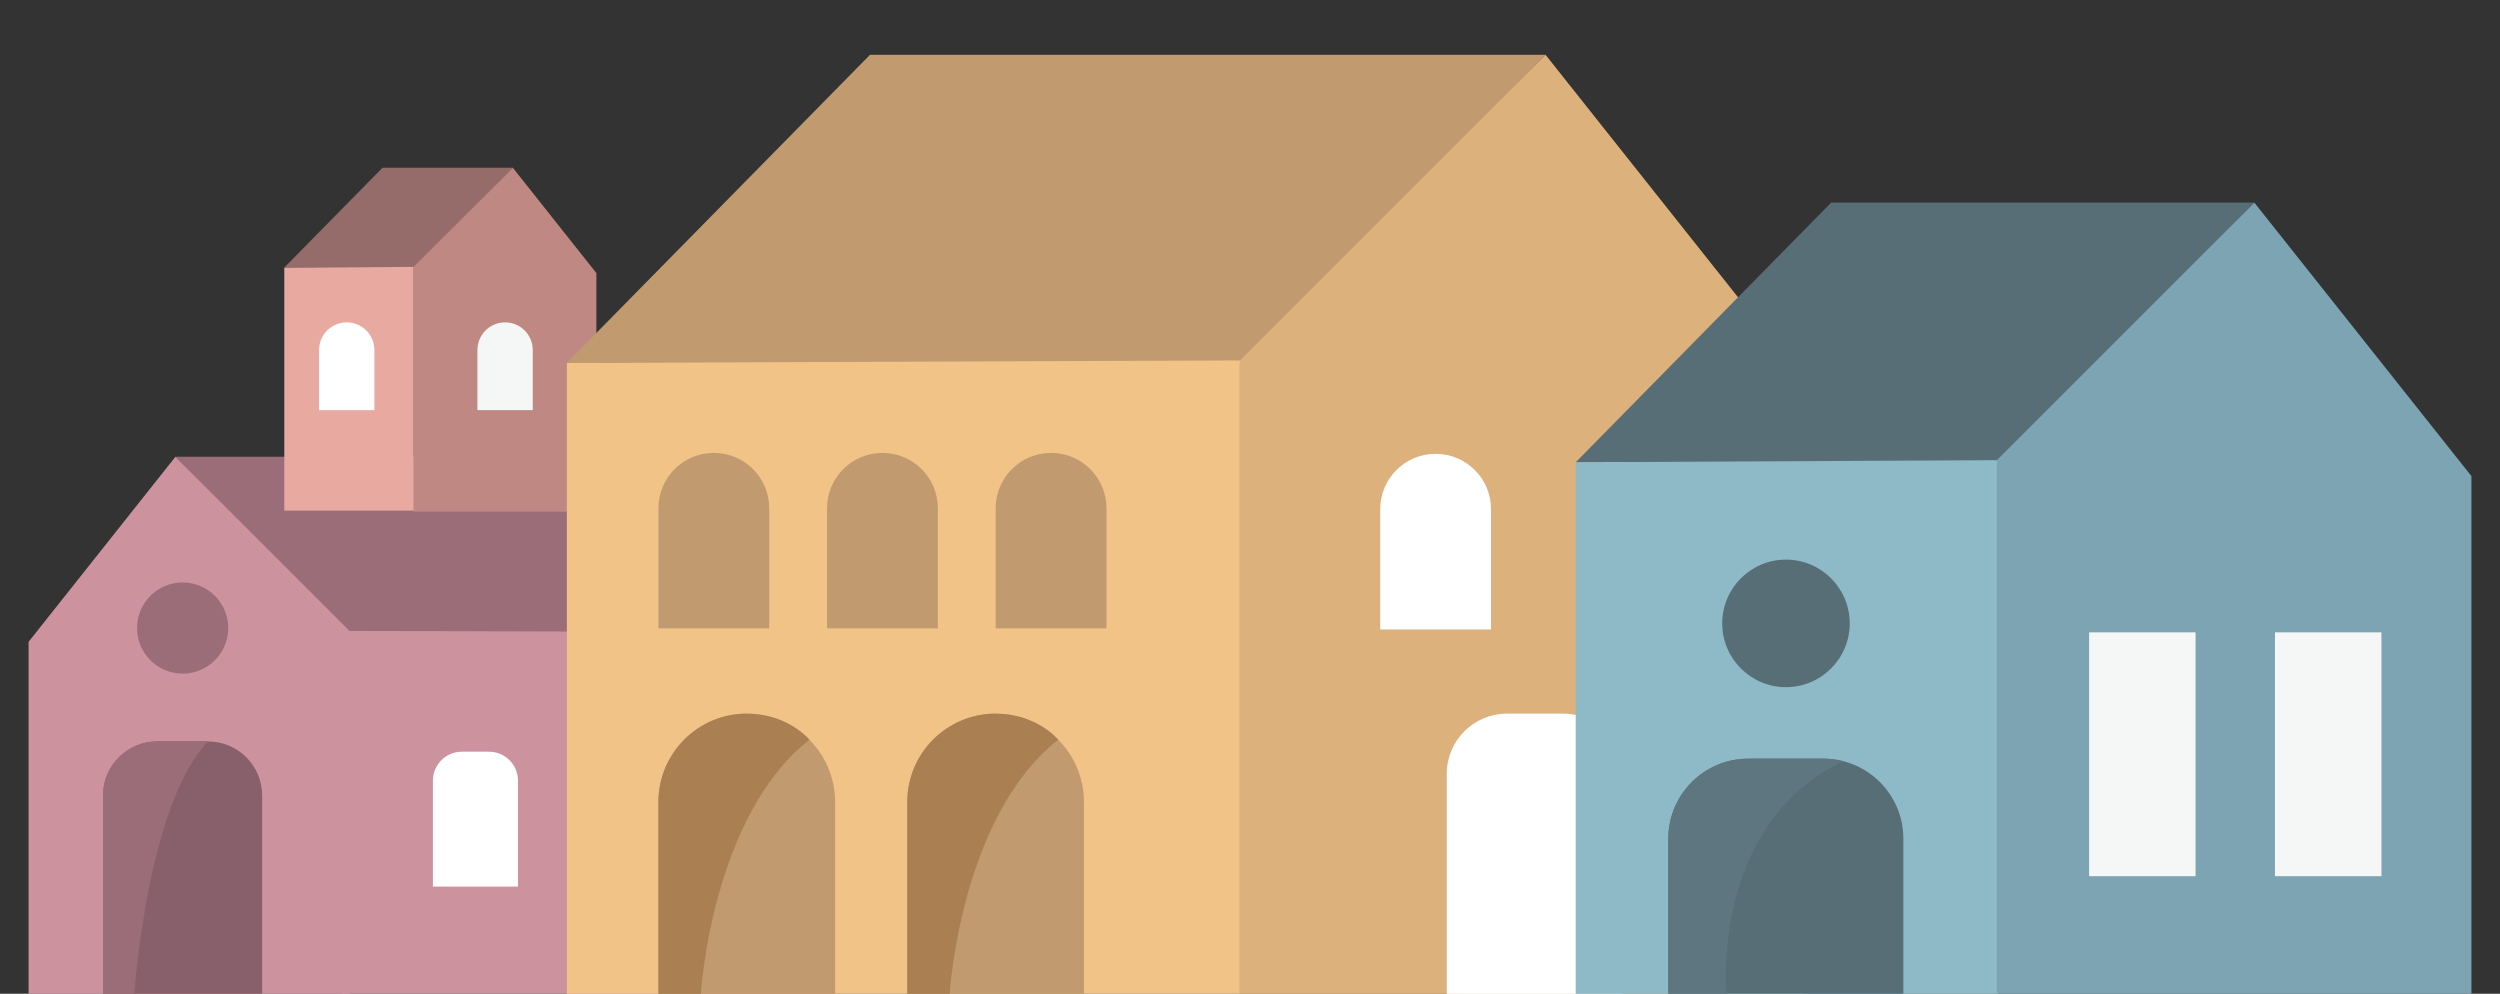
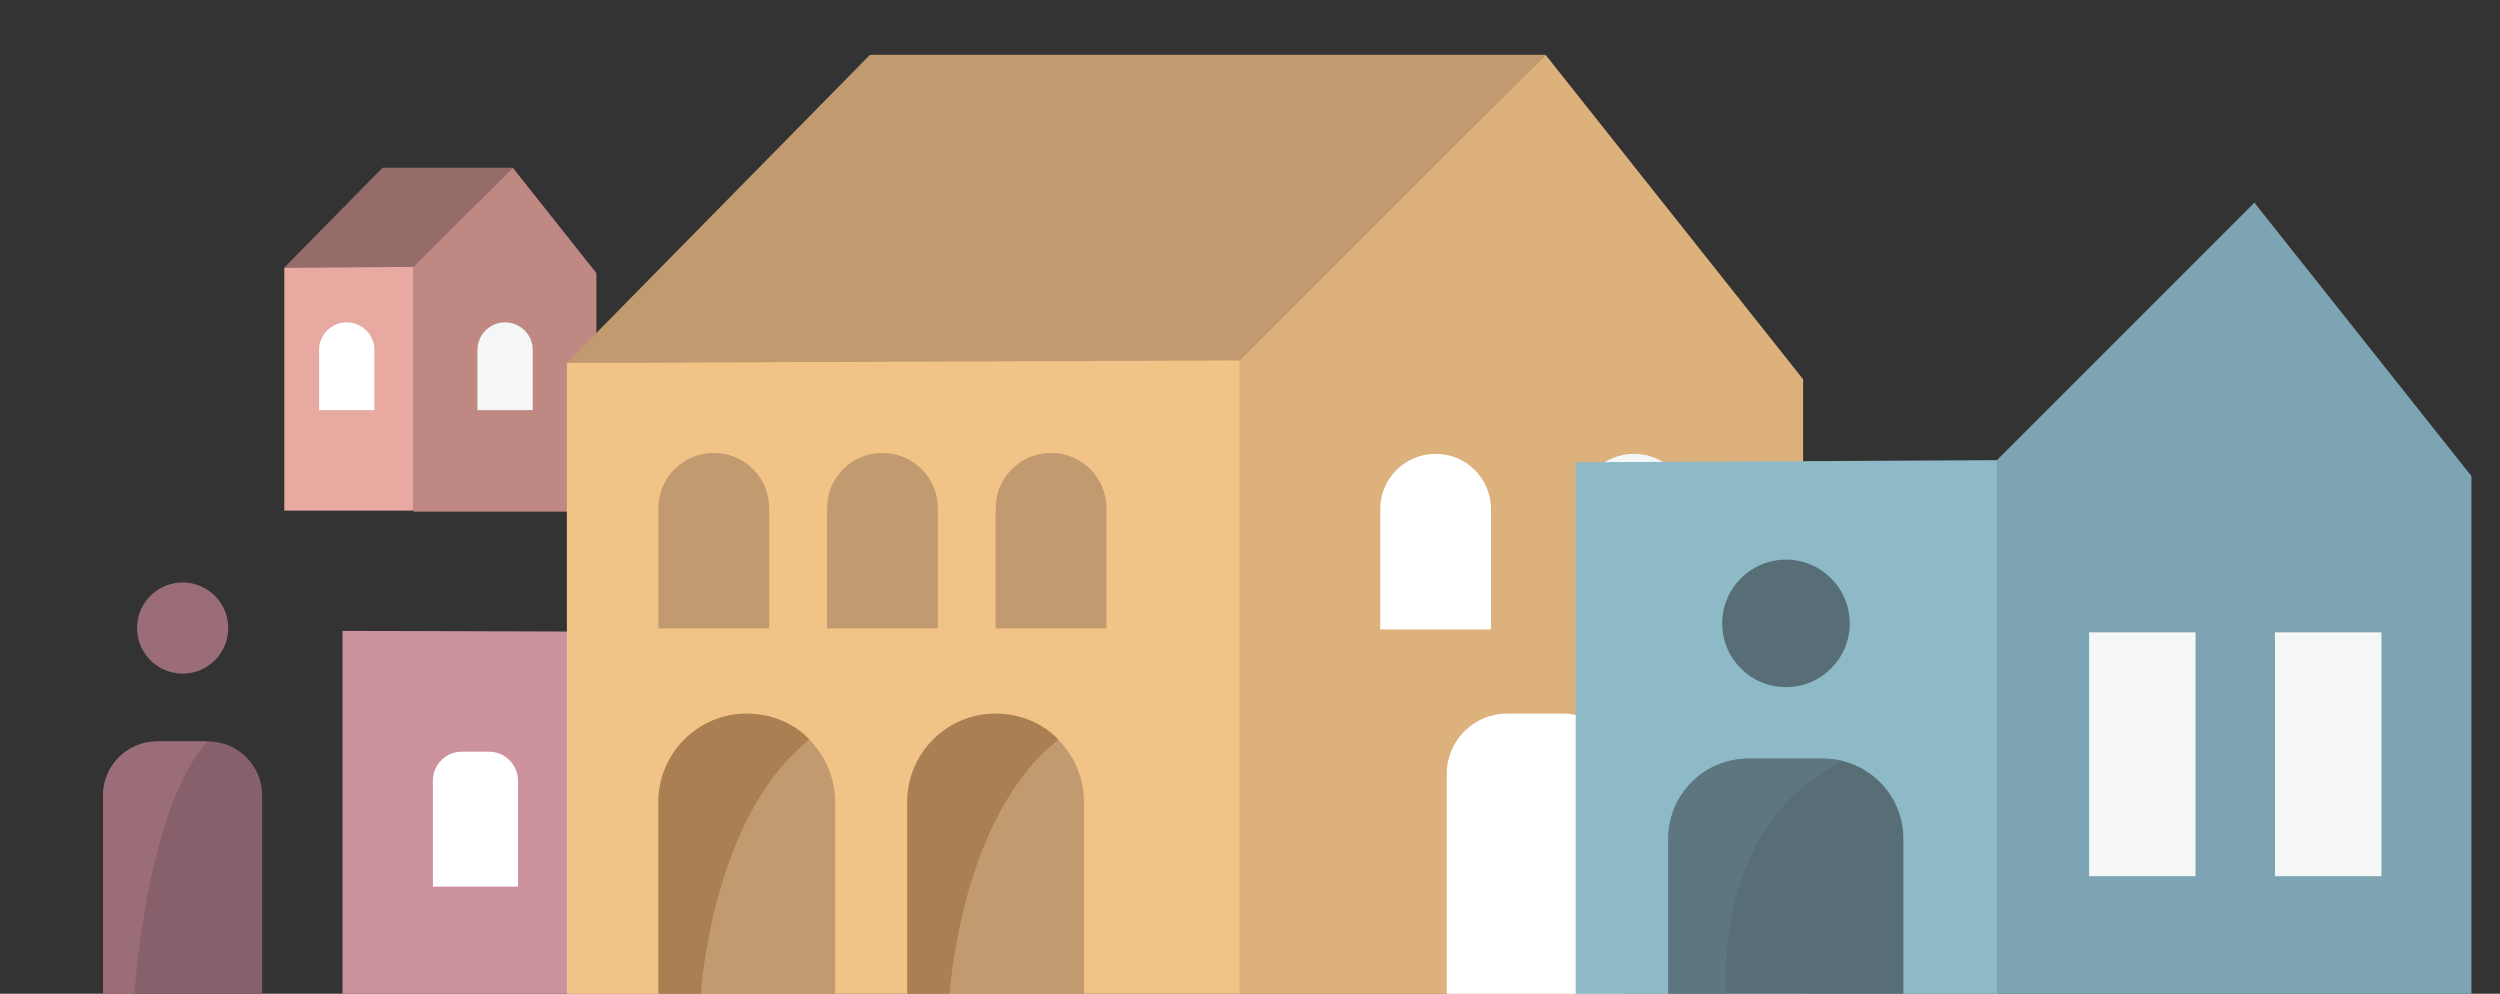
<svg xmlns="http://www.w3.org/2000/svg" id="Layer_1" version="1.1" viewBox="0 0 1897.7 754.3">
  <rect x="0" y="0" width="1897.7" height="754.3" fill="#333333" stroke="none" />
  <defs>
    <style> .st0 { fill: #5e7680; } .st1 { fill: #cc929e; } .st2 { fill: #e8a9a1; } .st3 { fill: #7da4b2; } .st4 { fill: #8dbac6; } .st5 { fill: #fff; } .st6 { fill: #966c6a; } .st7 { fill: #576e76; } .st8 { fill: #87606b; } .st9 { fill: #aa8052; } .st10 { fill: #bf8883; } .st11 { fill: #ddb17c; } .st12 { fill: #9b6d78; } .st13 { fill: #f2c386; } .st14 { fill: #c19a6f; } .st15 { fill: #f5f6f6; } </style>
  </defs>
  <g id="Group_10105">
    <g id="Group_10104">
      <g id="Group_10089">
-         <path id="Path_2718" class="st12" d="M264.3,480h369.6l-131.2-133.3H133.1l131.2,133.3Z" />
-       </g>
+         </g>
      <g id="Group_10091">
        <path id="Path_2720" class="st1" d="M633.9,480v274.3h-373.9v-275.4l373.9,1.1Z" />
      </g>
      <g id="Group_10095">
        <g id="Group_10092">
          <path id="Path_2721" class="st6" d="M314.6,203.2h-98.9l74.7-75.9h98.9l-74.7,75.9Z" />
        </g>
        <g id="Group_10093">
          <path id="Path_2722" class="st10" d="M389.3,127.3l-75.3,75.3v185.8h138.7v-181.1l-63.4-79.9Z" />
        </g>
        <g id="Group_10094">
          <path id="Path_2723" class="st2" d="M215.8,203.2v184.4h98.2v-185l-98.2.6Z" />
        </g>
      </g>
      <g id="Group_10097">
        <path id="Path_2725" class="st5" d="M263.2,244.7h0c-11.6,0-21,9.4-21,21h0v45.6h42v-45.6c0-11.6-9.4-21-21-21h0Z" />
      </g>
      <g id="Group_10098">
        <path id="Path_2726" class="st15" d="M383.4,244.7h0c-11.6,0-21,9.4-21,21h0v45.6h42v-45.6c0-11.6-9.4-21-21-21h0Z" />
      </g>
      <g id="Group_10099">
        <path id="Rectangle_870" class="st5" d="M350.6,570.6h20.6c12.1,0,22,9.8,22,22v80.4h-64.6v-80.4c0-12.1,9.8-22,22-22Z" />
      </g>
      <g>
        <g id="Group_10090">
-           <path id="Path_2719" class="st1" d="M133.1,346.7l132.3,132.3v275.4H21.7v-267.2l111.4-140.4Z" />
-         </g>
+           </g>
        <g id="Group_10101">
          <path id="Rectangle_872" class="st8" d="M119.3,562.8h38.6c22.7,0,41.1,18.4,41.1,41.1v150.4h-120.8v-150.4c0-22.7,18.4-41.1,41.1-41.1Z" />
        </g>
        <g id="Group_10102">
          <circle id="Ellipse_420" class="st12" cx="138.6" cy="477.2" r="34.6" transform="translate(-357.6 502.7) rotate(-76.8)" />
        </g>
        <g id="Group_101011" data-name="Group_10101">
          <path id="Rectangle_8721" data-name="Rectangle_872" class="st12" d="M119.3,562.8h38.6c-46.3,48.4-55.9,191.5-55.9,191.5h-23.8v-150.4c0-22.7,18.4-41.1,41.1-41.1Z" />
        </g>
      </g>
    </g>
  </g>
  <g id="Group_10119">
    <g id="Group_10106">
      <path id="Path_3605" class="st14" d="M943,275.5H430.3l230.1-233.9h512.8l-230.1,233.9Z" />
    </g>
    <g id="Group_10107">
      <path id="Path_3606" class="st11" d="M1173.2,41.6l-232,232v480.8h427.5v-466.5l-195.5-246.3Z" />
    </g>
    <g id="Group_10108">
      <path id="Path_3607" class="st13" d="M430.3,275.5v478.9h510.9v-480.8l-510.9,1.9Z" />
    </g>
    <g id="Group_10109">
      <path id="Path_3608" class="st14" d="M566.9,541.7h0c-37,0-67.1,30-67.1,67.1v145.6h134.1v-145.6c0-37-30-67.1-67.1-67.1Z" />
      <g id="Group_101091" data-name="Group_10109">
        <path id="Path_36081" data-name="Path_3608" class="st9" d="M566.9,541.7h0c-37,0-67.1,30-67.1,67.1v145.6h32.2s8-134.4,82.4-192.9c0,0-16.1-19.8-47.5-19.7Z" />
      </g>
    </g>
    <g id="Group_101092" data-name="Group_10109">
      <path id="Path_36082" data-name="Path_3608" class="st14" d="M755.8,541.7h0c-37,0-67.1,30-67.1,67.1v145.6h134.1v-145.6c0-37-30-67.1-67.1-67.1Z" />
      <g id="Group_101093" data-name="Group_10109">
        <path id="Path_36083" data-name="Path_3608" class="st9" d="M755.8,541.7h0c-37,0-67.1,30-67.1,67.1v145.6h32.2s8-134.4,82.4-192.9c0,0-16.1-19.8-47.5-19.7Z" />
      </g>
    </g>
    <g id="Group_10110">
      <path id="Path_3609" class="st14" d="M541.8,343.8h0c-23.2,0-42,18.8-42,42v91.2h84.1v-91.2c0-23.2-18.8-42-42-42Z" />
    </g>
    <g id="Group_10111">
      <path id="Path_3610" class="st14" d="M797.8,343.8h0c-23.2,0-42,18.8-42,42v91.2h84.1v-91.2c0-23.2-18.8-42-42-42Z" />
    </g>
    <g id="Group_10112">
      <path id="Path_3611" class="st5" d="M1089.7,344.5h0c-23.2,0-42,18.8-42,42v91.3h84.1v-91.3c0-23.2-18.8-42-42-42Z" />
    </g>
    <g id="Group_10113">
      <path id="Path_3612" class="st15" d="M1240.3,344.5h0c-23.2,0-42,18.8-42,42v91.3h84.1v-91.3c0-23.2-18.8-42-42-42Z" />
    </g>
    <g id="Group_10114">
      <path id="Path_3613" class="st14" d="M669.8,343.8h0c-23.2,0-42,18.8-42,42v91.2h84.1v-91.2c0-23.2-18.8-42-42-42Z" />
    </g>
    <g id="Group_10116">
      <path id="Rectangle_874" class="st5" d="M1143.8,541.7h42.8c25.2,0,45.7,20.4,45.7,45.7v167h-134.1v-167c0-25.2,20.4-45.7,45.7-45.7h0Z" />
    </g>
  </g>
  <g id="Group_10128">
    <g id="Group_10120">
-       <path id="Path_6173" class="st7" d="M1517.4,350.9h-321.3l193.9-197.1h321.3l-193.9,197.1Z" />
-     </g>
+       </g>
    <g id="Group_10122">
      <path id="Path_6175" class="st4" d="M1196.1,350.9v403.5h321l.2-405.1-321.3,1.6Z" />
    </g>
    <g id="Group_10123">
      <path id="Rectangle_875" class="st7" d="M1327.2,575.9h56.9c33.5,0,60.7,27.2,60.7,60.7v117.7h-178.4v-117.7c0-33.5,27.2-60.7,60.7-60.7Z" />
      <g id="Group_101231" data-name="Group_10123">
        <path id="Rectangle_8751" data-name="Rectangle_875" class="st0" d="M1327.2,575.9h56.9c7.3-.2,15.1,1.9,15.1,1.9-101,48-88.6,176.5-88.6,176.5h-44.2v-117.7c0-33.5,27.2-60.7,60.7-60.7Z" />
      </g>
    </g>
    <g id="Group_10126">
      <circle id="Ellipse_421" class="st7" cx="1355.7" cy="473.2" r="48.4" />
    </g>
    <g>
      <g id="Group_10121">
        <path id="Path_6174" class="st3" d="M1711.3,153.8l-195.5,195.5v405.1h360.2v-393l-164.7-207.5Z" />
      </g>
      <g id="Group_10124">
        <rect id="Rectangle_876" class="st15" x="1585.8" y="480" width="80.8" height="185.1" />
      </g>
      <g id="Group_10125">
        <rect id="Rectangle_877" class="st15" x="1726.9" y="480" width="80.8" height="185.1" />
      </g>
    </g>
  </g>
</svg>